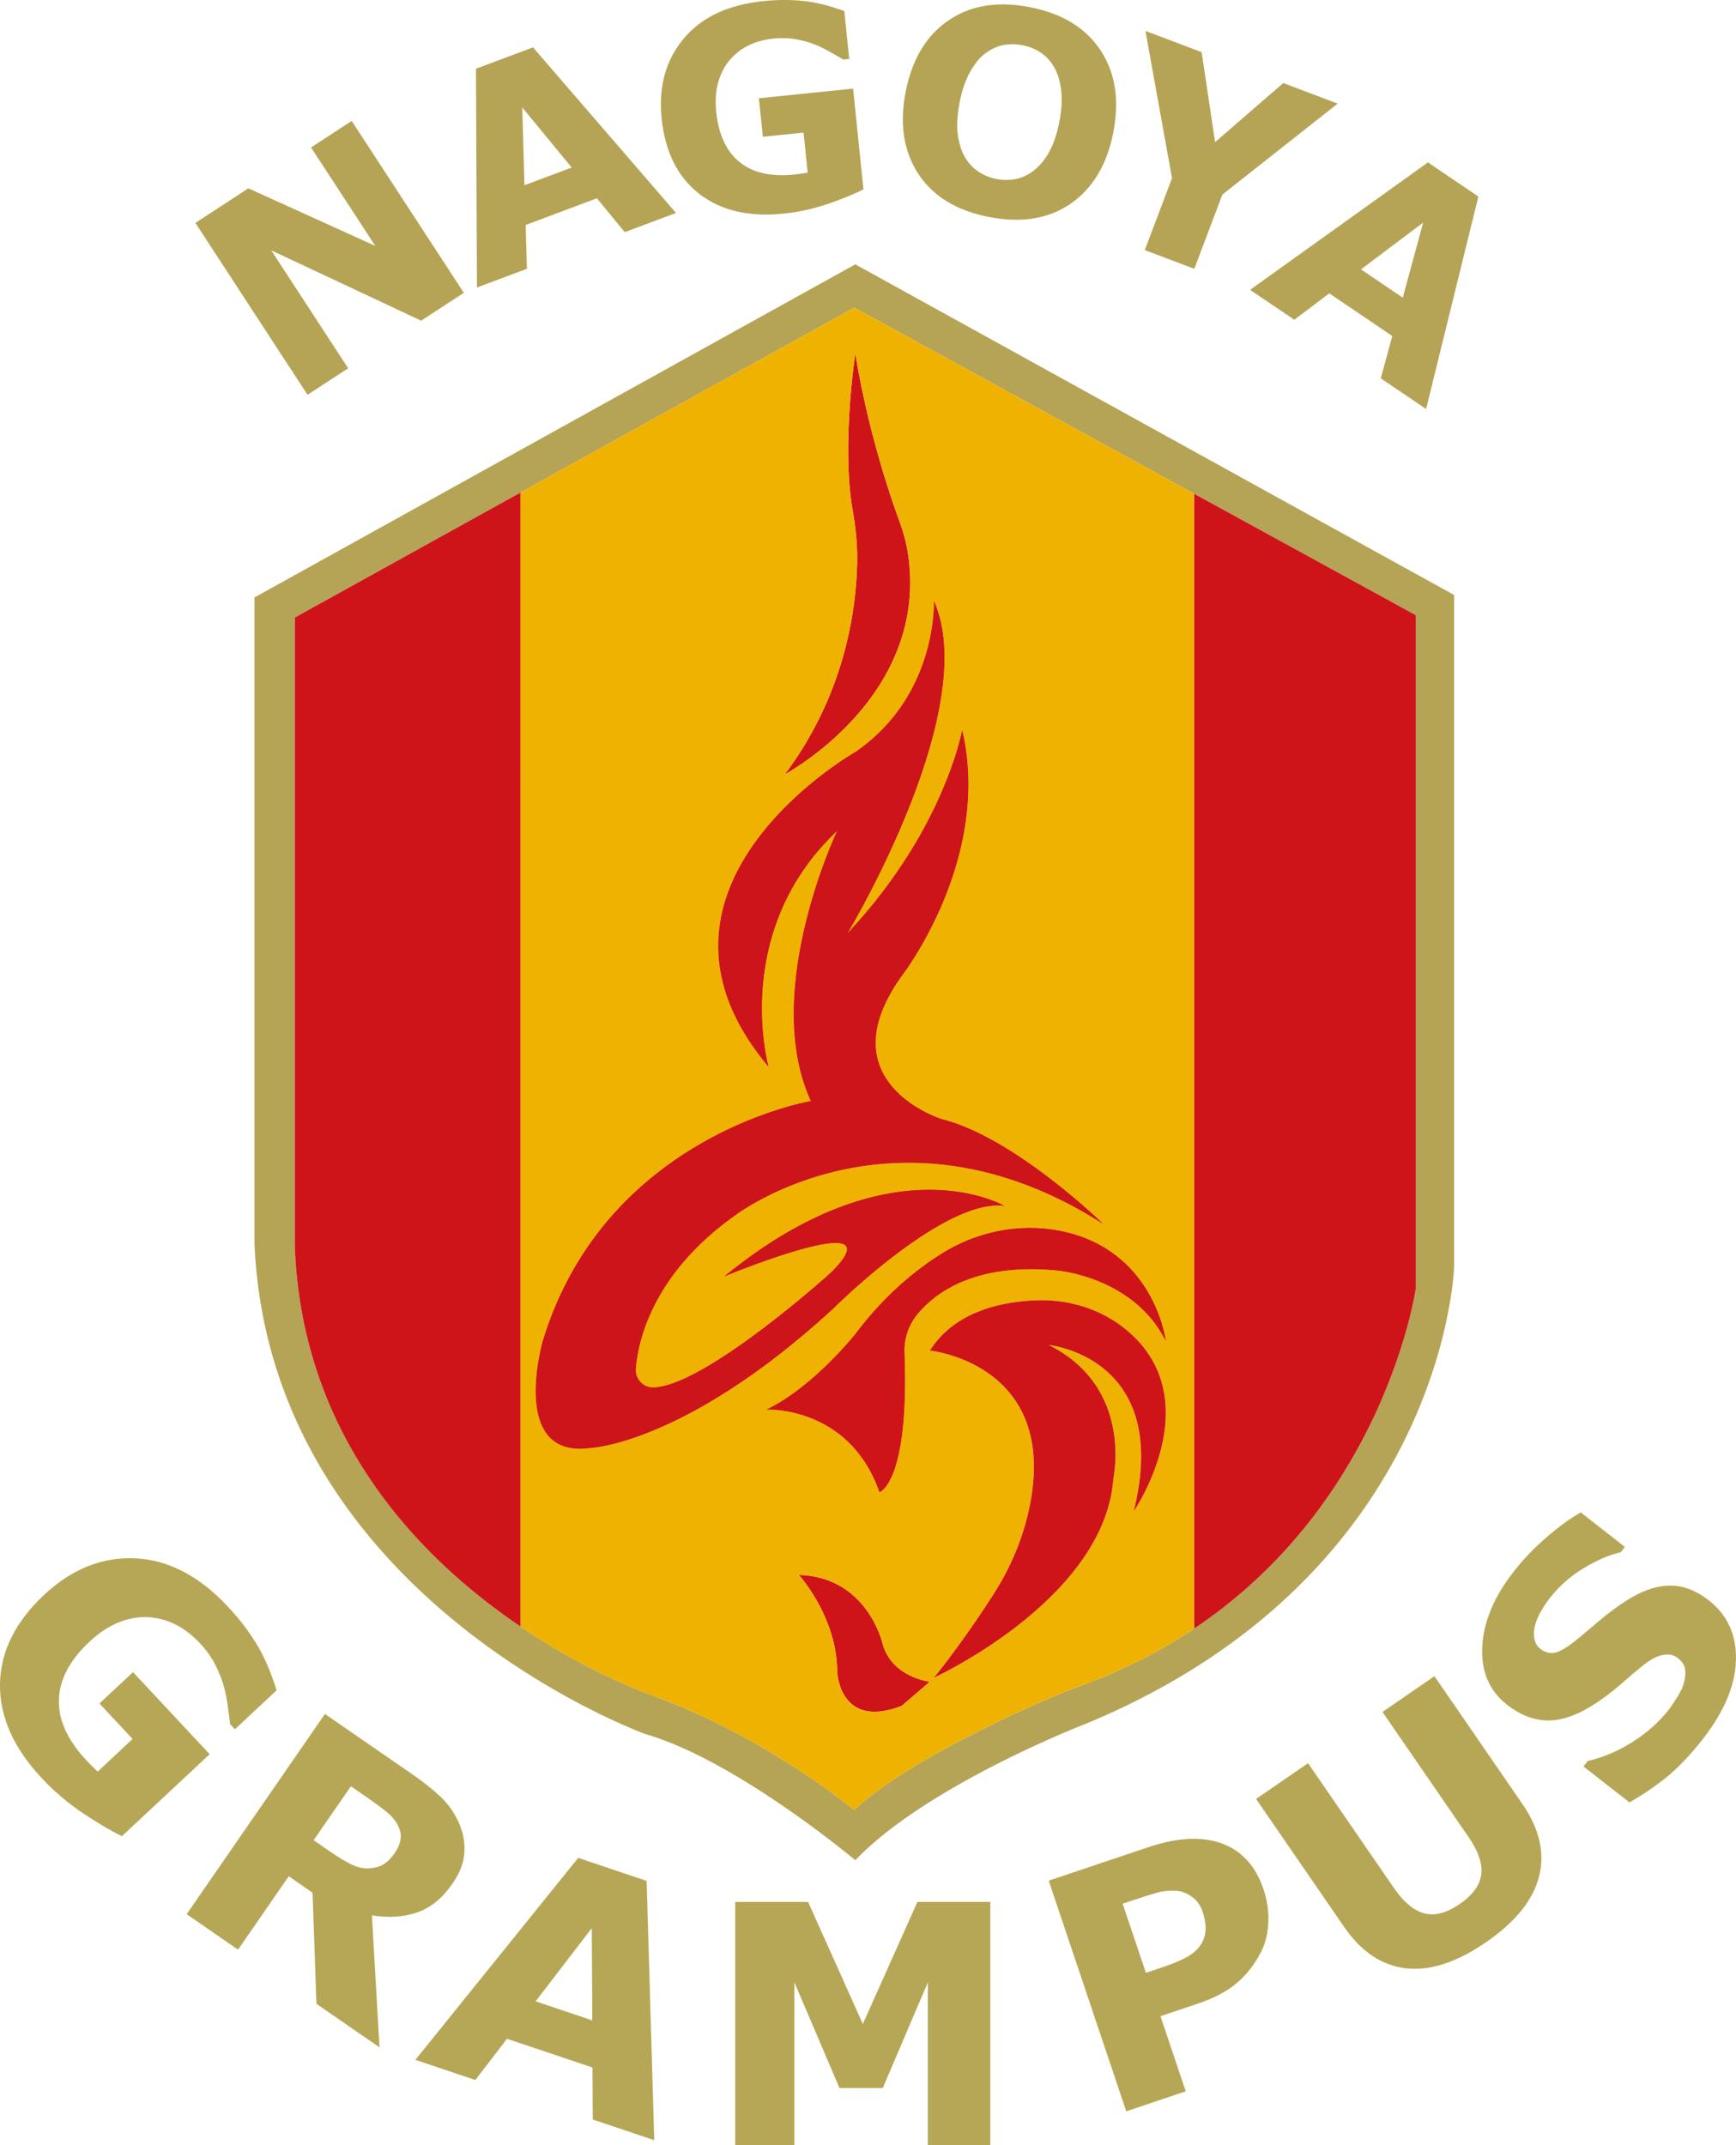
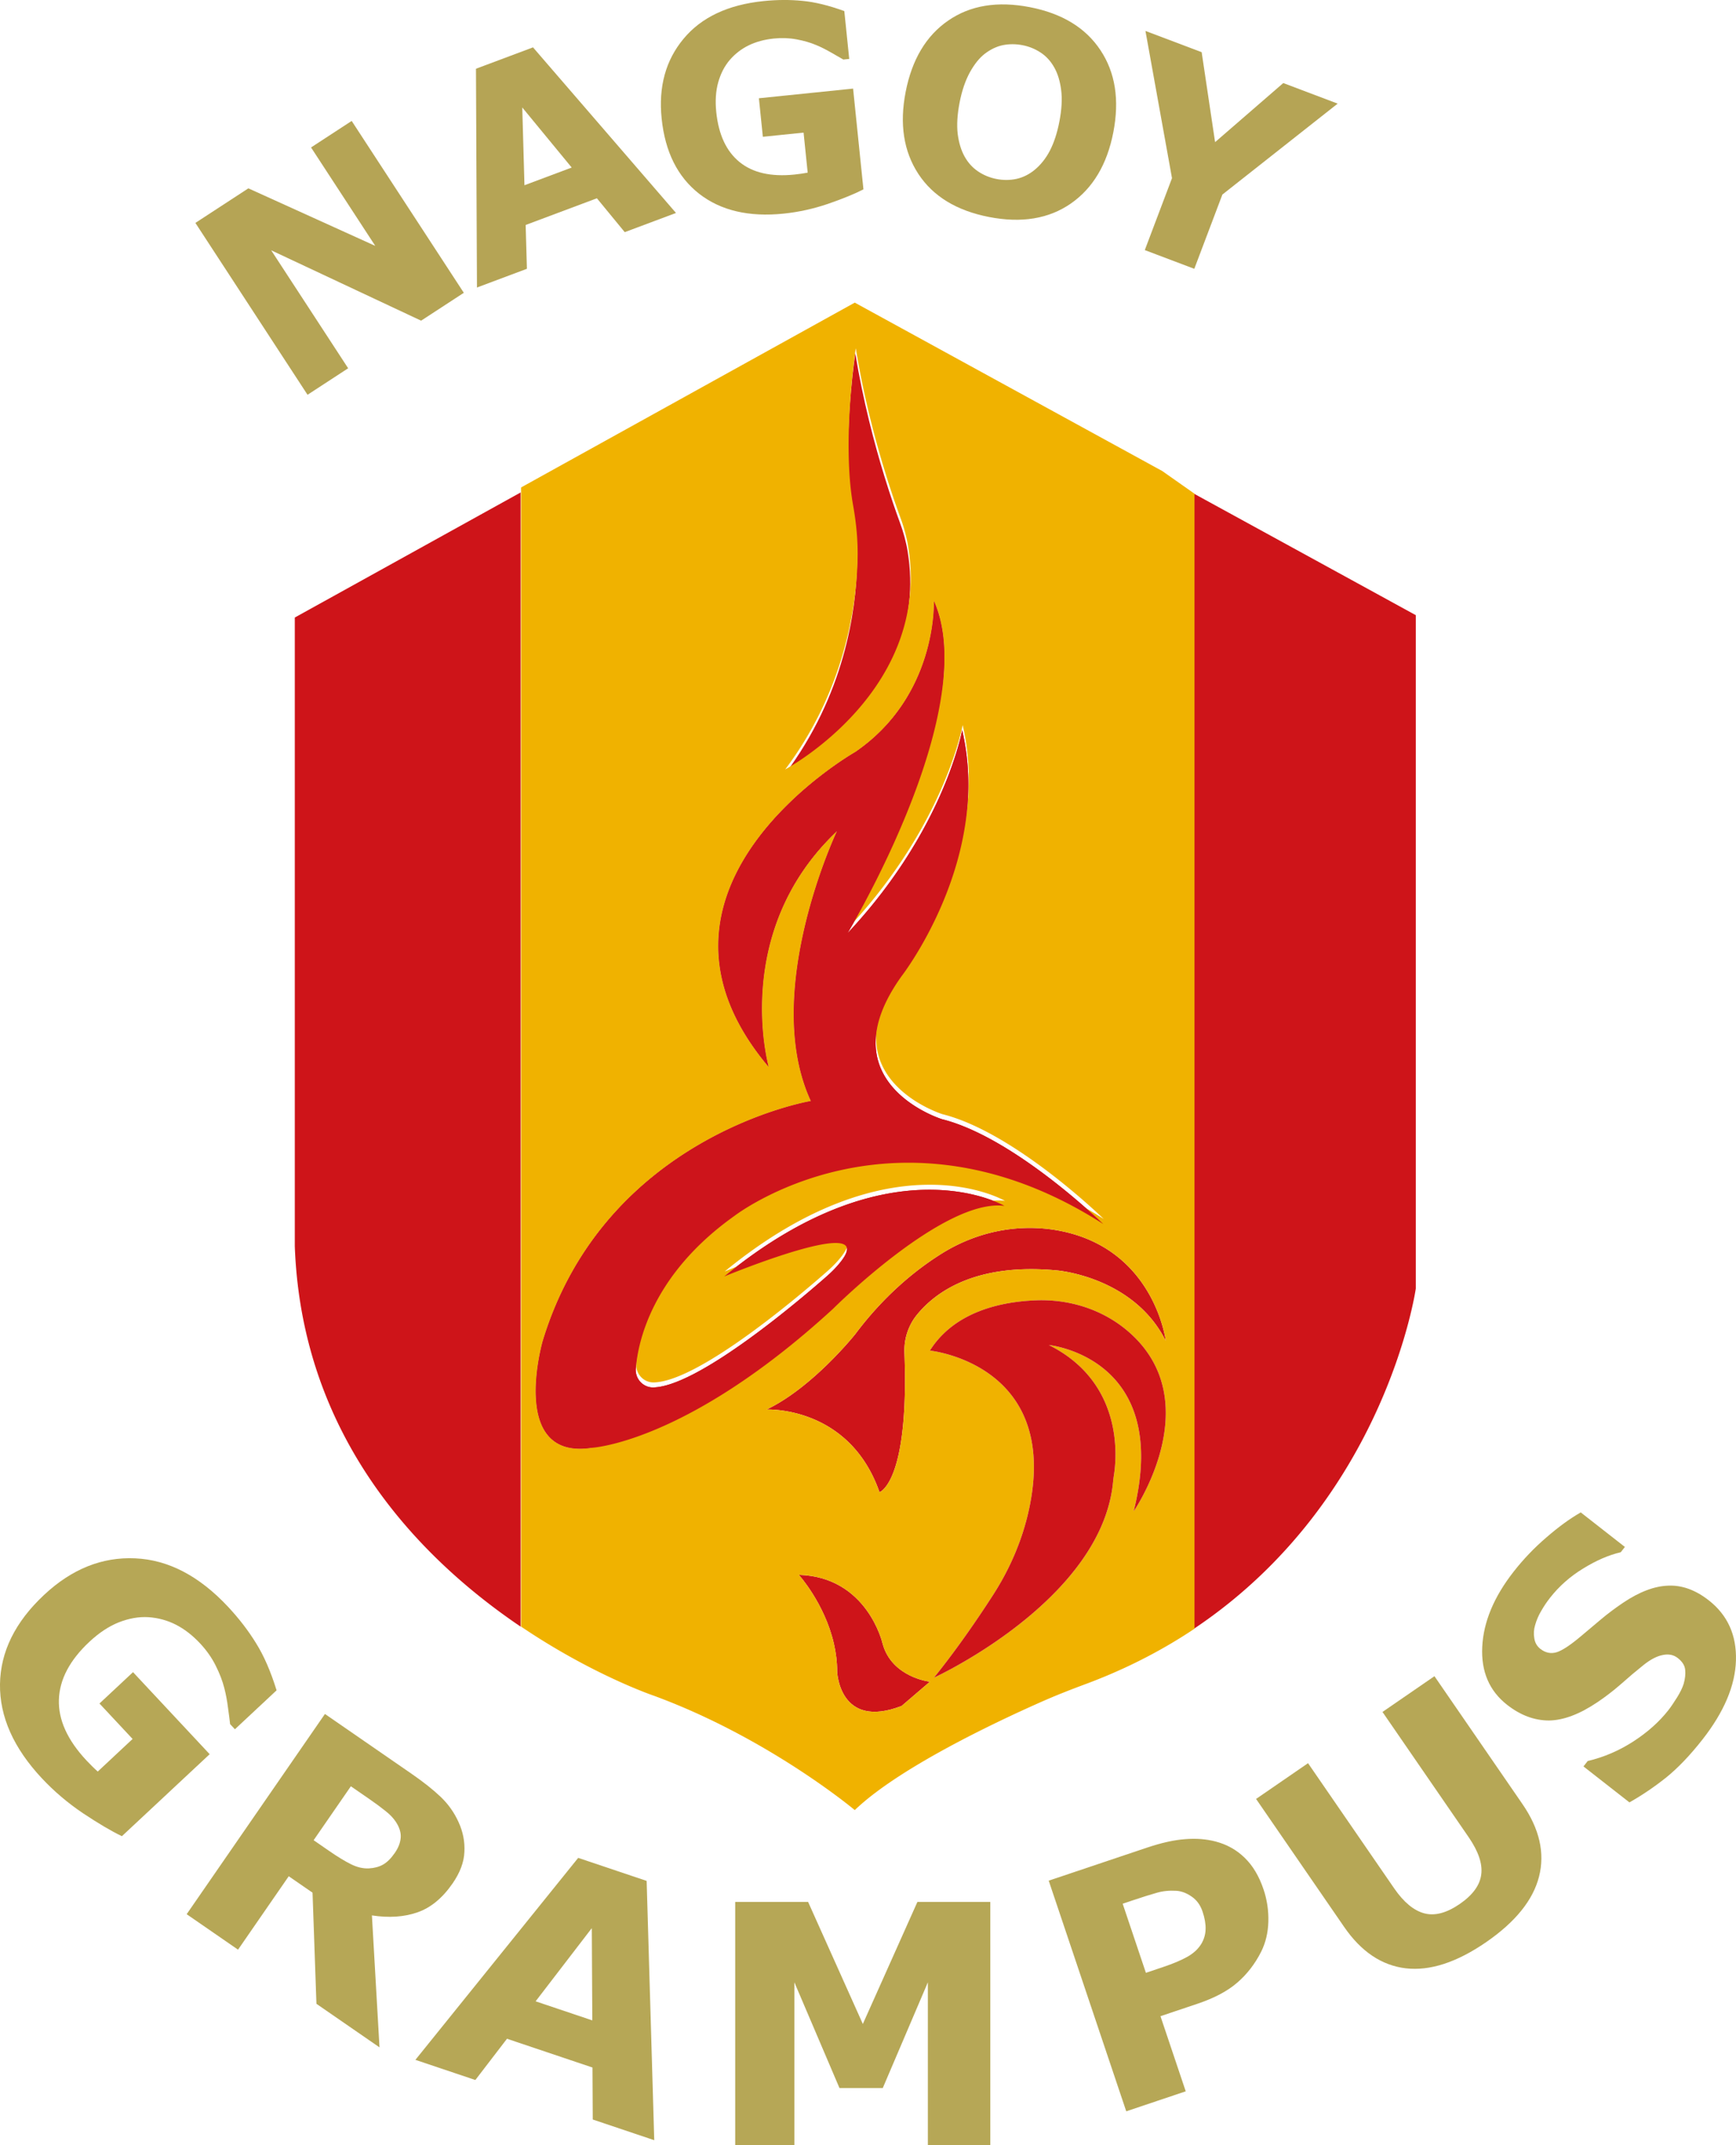
<svg xmlns="http://www.w3.org/2000/svg" xml:space="preserve" width="1067.189" height="1318.758" viewBox="0 0 1067.189 1318.758">
  <defs>
    <clipPath id="a" clipPathUnits="userSpaceOnUse">
      <path d="M0 2000h2000V0H0Z" />
    </clipPath>
  </defs>
  <g style="stroke-width:1.333">
    <g clip-path="url(#a)" style="stroke-width:1.333" transform="matrix(1 0 0 -1 -450.407 1681.182)">
      <g style="stroke-width:1.333">
-         <path d="M0 0s-18.492-130.301-136.337-209.104a300.812 300.812 0 0 0-14.353-9.036c-15.852-9.395-33.341-17.848-52.614-25.011-9.122-3.384-18.182-6.929-27.081-10.87-29.201-12.928-87.913-40.765-114.797-66.583 0 0-52.675 44.211-123.323 70.239 0 0-28.866 9.73-65.727 32.225a409.546 409.546 0 0 0-16.075 10.325C-611.3-166.567-684.81-92.573-689.124 26.028v386.479l138.817 76.882 18.232 10.102 186.893 103.517 189.026-103.517 19.819-10.858L0 413.97Zm-344.562 629.631-369.35-204.779V27.267c9.915-218.139 240.449-301.181 240.449-301.181 55.775-16.113 128.901-77.49 128.901-77.49 44.62 46.454 141.295 83.687 141.295 83.687C18.591-175.999 23.549 13.634 23.549 13.634v412.73z" style="fill:#b5a455;fill-opacity:1;fill-rule:nonzero;stroke:none;stroke-width:1.333" transform="translate(1320.753 889.05)" />
-       </g>
+         </g>
      <g style="stroke-width:1.333">
        <path d="M0 0v-697.738c117.845 78.803 136.337 209.105 136.337 209.105v413.97zm-83.191-453c-24.813 4.636-50.407-.694-71.812-14.067-15.555-9.717-35.076-25.322-53.221-49.565 0 0-26.029-32.733-54.535-46.367 0 0 50.816 2.479 69.408-50.817 0 0 18.368 5.739 15.331 85.744-.322 8.453 2.368 16.782 7.71 23.338 11.117 13.671 35.695 32.052 86.029 27.256 0 0 47.073-3.719 66.916-43.343-.21 1.723-7.796 56.939-65.826 67.821m-205.596-28.197s100.27 41.484 69.643 6.668c-2.045-2.33-4.263-4.486-6.594-6.544-13.819-12.183-78.245-67.648-106.603-68.342-6.284-.149-11.304 5.268-10.82 11.539 1.252 15.828 9.556 57.559 60.571 93.862 0 0 99.154 76.845 226.816-4.957 0 0-54.535 53.295-99.155 64.45 0 0-71.887 22.31-24.789 88 0 0 55.775 71.886 37.183 151.21l-.148-.744c-.038-.173-.075-.384-.124-.632-.013-.062-.025-.124-.05-.198a9.81 9.81 0 0 1-.074-.372 152.37 152.37 0 0 0-.831-3.507c-.136-.521-.272-1.066-.434-1.649-.904-3.408-2.23-7.945-4.127-13.398-.198-.583-.409-1.178-.619-1.772a221.054 221.054 0 0 0-2.231-6.049 326.68 326.68 0 0 0-1.475-3.718c-3.31-8.218-7.635-17.675-13.225-27.962-.583-1.09-1.19-2.181-1.81-3.284-.52-.93-1.053-1.872-1.586-2.814-.459-.793-.917-1.586-1.388-2.392-.385-.644-.769-1.301-1.165-1.958a298.549 298.549 0 0 0-14.564-22.149 24.895 24.895 0 0 1-.508-.719c-.458-.632-.929-1.276-1.4-1.908a176.385 176.385 0 0 0-2.467-3.297 77.56 77.56 0 0 0-2.008-2.628 308.291 308.291 0 0 0-7.151-8.936 501.137 501.137 0 0 0-4.995-5.85 307.677 307.677 0 0 0-8.069-8.912c.124.211.533.905 1.178 2.008.111.174.21.372.334.57.521.905 1.178 2.033 1.946 3.384.223.396.471.83.719 1.276.124.224.248.459.384.695.273.458.533.941.818 1.45.942 1.685 1.983 3.594 3.136 5.689.335.607.669 1.239 1.016 1.884a674.767 674.767 0 0 1 6.495 12.419c.632 1.214 1.252 2.479 1.896 3.755 6.966 13.907 14.96 31.172 22.062 49.751.756 1.958 1.5 3.941 2.231 5.937a580.754 580.754 0 0 1 2.491 6.99 342.185 342.185 0 0 1 2.368 7.065 343.54 343.54 0 0 1 2.231 7.114 301.316 301.316 0 0 1 3.954 14.316 259.843 259.843 0 0 1 2.429 10.696c.248 1.19.471 2.367.694 3.545.211 1.128.409 2.243.607 3.371.087.484.161.954.236 1.425a179.78 179.78 0 0 1 1.227 8.639c.074.632.148 1.252.21 1.872a65.5 65.5 0 0 1 .161 1.586c.05.496.1 1.004.137 1.5.037.409.074.83.112 1.239.061.794.111 1.587.161 2.38.136 1.884.223 3.756.272 5.615.124 5.119-.037 10.113-.545 14.935a88.394 88.394 0 0 1-1.835 10.969 68.107 68.107 0 0 1-1.549 5.565 63.42 63.42 0 0 1-2.479 6.532s2.479-58.018-48.337-92.834c0 0-146.253-83.166-53.296-193.475 0 0-23.549 83.042 42.141 145.014 0 0-47.099-99.155-16.113-166.084 0 0-126.422-21.071-164.844-147.493 0 0-21.071-73.126 29.746-65.689 0 0 58.253 2.478 148.732 85.52 0 0 68.169 68.169 105.351 63.211 0 0-69.408 40.902-172.28-43.38M-552.786-76.126v-386.479c4.313-118.601 77.824-192.595 138.816-233.844V.756Z" style="fill:#ce1419;fill-opacity:1;fill-rule:nonzero;stroke:none;stroke-width:1.333" transform="translate(1184.416 1377.683)" />
      </g>
      <g style="stroke-width:1.333">
        <path d="M0 0c36.7 48.958 43.876 100.468 44.495 129.979.224 10.845-.855 21.665-2.763 32.349-1.19 6.656-1.934 13.808-2.343 21.095-2.045 36.043 3.979 75.457 3.979 75.457 4.759-29.213 11.787-55.75 17.835-75.457 3.867-12.605 7.313-22.433 9.494-28.358 2.181-5.899 3.892-11.985 4.896-18.195C89.809 48.437 1.289.682 0 0" style="fill:#ce1419;fill-opacity:1;fill-rule:nonzero;stroke:none;stroke-width:1.333" transform="translate(932.824 1205.117)" />
      </g>
      <g style="stroke-width:1.333">
        <path d="m0 0-17.352-14.873c-38.422-14.873-39.662 21.07-39.662 21.07 0 6.061-.768 11.886-2.045 17.352-5.714 24.69-21.504 42.141-21.504 42.141 42.141-1.24 51.436-42.079 51.436-42.079 0-.025.013-.037.013-.062C-23.5 2.591 0 0 0 0" style="fill:#ce1419;fill-opacity:1;fill-rule:nonzero;stroke:none;stroke-width:1.333" transform="translate(1022.05 647.36)" />
      </g>
      <g style="stroke-width:1.333">
-         <path d="M0 0c-50.333 4.797-74.911-13.584-86.029-27.255-5.342-6.557-8.031-14.886-7.709-23.339 3.036-80.005-15.332-85.743-15.332-85.743-18.591 53.295-69.408 50.816-69.408 50.816 28.507 13.634 54.535 46.367 54.535 46.367C-105.798-14.91-86.277.694-70.722 10.411c21.405 13.374 46.999 18.703 71.813 14.068 58.03-10.882 65.615-66.099 65.826-67.822C47.074-3.718 0 0 0 0m47.198-148.087C70.821-53.296-4.958-45.859-4.958-45.859c46.367-23.177 41.608-69.953 40.009-79.918a71.802 71.802 0 0 1-.57-4.599c-4.387-43.826-43.368-78.356-73.709-98.919-20.079-13.596-36.377-21.07-36.377-21.07 5.639 6.978 11.043 14.142 16.05 21.07 8.094 11.18 15.146 21.765 20.476 30.044 10.374 16.162 17.996 33.973 22.012 52.75C1.946-57.423-78.084-49.28-78.084-49.28c15.158 24.008 43.777 30.032 65.033 30.887 20.909.843 41.595-5.739 57.348-19.521 48.648-42.599 3.818-108.834 2.901-110.173m-142.634-119.63c-38.423-14.873-39.662 21.07-39.662 21.07 0 6.061-.768 11.887-2.045 17.352-5.714 24.69-21.504 42.141-21.504 42.141 42.141-1.239 51.436-42.079 51.436-42.079 0-.025.013-.037.013-.062 5.614-20.958 29.114-23.549 29.114-23.549zM-286.309-109.07c-50.816-7.436-29.746 65.69-29.746 65.69 38.422 126.422 164.844 147.492 164.844 147.492-30.985 66.93 16.113 166.084 16.113 166.084-65.69-61.972-42.141-145.013-42.141-145.013-92.957 110.309 53.296 193.475 53.296 193.475 50.817 34.815 48.338 92.833 48.338 92.833a63.332 63.332 0 0 0 2.479-6.532 67.995 67.995 0 0 0 1.549-5.565 88.55 88.55 0 0 0 1.834-10.969c.508-4.821.67-9.816.545-14.935a122.836 122.836 0 0 0-.272-5.614c-.037-.781-.099-1.574-.161-2.38l-.112-1.24a63.672 63.672 0 0 0-.136-1.499 71.045 71.045 0 0 0-.161-1.587c-.062-.619-.137-1.239-.211-1.871a178.352 178.352 0 0 0-1.227-8.639c-.074-.471-.149-.954-.235-1.425a331.373 331.373 0 0 0-.608-3.372c-.223-1.177-.446-2.355-.694-3.544a259.888 259.888 0 0 0-2.429-10.697c-.298-1.19-.595-2.392-.917-3.582a301.282 301.282 0 0 0-3.037-10.733 361.287 361.287 0 0 0-2.231-7.115 334.25 334.25 0 0 0-2.367-7.064 336.586 336.586 0 0 0-2.491-6.991 381.688 381.688 0 0 0-2.231-5.937c-7.102-18.579-15.097-35.844-22.062-49.75-.645-1.277-1.265-2.541-1.897-3.756a678.425 678.425 0 0 0-6.494-12.419c-.347-.644-.682-1.277-1.017-1.884-1.152-2.095-2.193-4.003-3.135-5.689-.285-.508-.546-.991-.818-1.45-.137-.235-.261-.471-.385-.694-.247-.446-.495-.88-.718-1.277-.769-1.351-1.426-2.479-1.946-3.383-.124-.199-.223-.397-.335-.57-.644-1.104-1.054-1.798-1.178-2.008a304.907 304.907 0 0 1 8.069 8.911 509.543 509.543 0 0 1 4.995 5.85c2.491 3 4.871 5.974 7.152 8.937.681.88 1.363 1.747 2.008 2.627a176.292 176.292 0 0 1 2.466 3.297c.471.632.942 1.277 1.401 1.909.161.235.334.483.508.719a298.721 298.721 0 0 1 14.563 22.148c.397.657.781 1.314 1.165 1.959.471.805.93 1.598 1.388 2.392.533.942 1.066 1.884 1.587 2.813a176.09 176.09 0 0 1 1.809 3.285c5.59 10.287 9.916 19.744 13.225 27.961a334.268 334.268 0 0 1 1.475 3.719 218.96 218.96 0 0 1 2.231 6.048c.211.595.421 1.19.62 1.772 1.896 5.454 3.222 9.99 4.127 13.399.149.582.297 1.127.434 1.648.359 1.45.632 2.615.83 3.508.025.136.05.26.075.372.024.074.037.136.049.198.05.235.087.446.124.632l.149.744c18.591-79.324-37.183-151.211-37.183-151.211-47.099-65.69 24.788-88 24.788-88 44.62-11.155 99.155-64.45 99.155-64.45-127.661 81.802-226.816 4.958-226.816 4.958-51.015-36.303-59.319-78.035-60.571-93.862-.483-6.272 4.536-11.688 10.82-11.54 28.358.695 92.784 56.159 106.604 68.343 2.33 2.057 4.548 4.214 6.594 6.544 30.626 34.816-69.644-6.668-69.644-6.668 102.873 84.281 172.281 43.38 172.281 43.38-37.183 4.958-105.352-63.211-105.352-63.211-90.478-83.042-148.732-85.521-148.732-85.521m162.366 672.862c4.759-29.213 11.787-55.749 17.835-75.456 3.867-12.605 7.313-22.434 9.494-28.358 2.182-5.9 3.892-11.986 4.896-18.195 14.216-88.434-74.304-136.189-75.593-136.871 36.7 48.958 43.876 100.469 44.496 129.98.223 10.845-.855 21.665-2.764 32.349-1.19 6.656-1.934 13.807-2.343 21.095-2.045 36.042 3.979 75.456 3.979 75.456m188.406-75.456-189.026 103.517-186.894-103.517-18.232-10.101V-218.97a410.308 410.308 0 0 1 16.076-10.325c36.86-22.495 65.727-32.225 65.727-32.225 70.647-26.028 123.323-70.238 123.323-70.238 26.883 25.817 85.595 53.654 114.796 66.582 8.899 3.941 17.96 7.486 27.082 10.87 19.273 7.164 36.761 15.616 52.614 25.011a300.776 300.776 0 0 1 14.352 9.036v697.737z" style="fill:#f0b200;fill-opacity:1;fill-rule:nonzero;stroke:none;stroke-width:1.333" transform="translate(1100.134 900.204)" />
+         <path d="M0 0c-50.333 4.797-74.911-13.584-86.029-27.255-5.342-6.557-8.031-14.886-7.709-23.339 3.036-80.005-15.332-85.743-15.332-85.743-18.591 53.295-69.408 50.816-69.408 50.816 28.507 13.634 54.535 46.367 54.535 46.367C-105.798-14.91-86.277.694-70.722 10.411c21.405 13.374 46.999 18.703 71.813 14.068 58.03-10.882 65.615-66.099 65.826-67.822C47.074-3.718 0 0 0 0m47.198-148.087C70.821-53.296-4.958-45.859-4.958-45.859c46.367-23.177 41.608-69.953 40.009-79.918a71.802 71.802 0 0 1-.57-4.599c-4.387-43.826-43.368-78.356-73.709-98.919-20.079-13.596-36.377-21.07-36.377-21.07 5.639 6.978 11.043 14.142 16.05 21.07 8.094 11.18 15.146 21.765 20.476 30.044 10.374 16.162 17.996 33.973 22.012 52.75C1.946-57.423-78.084-49.28-78.084-49.28c15.158 24.008 43.777 30.032 65.033 30.887 20.909.843 41.595-5.739 57.348-19.521 48.648-42.599 3.818-108.834 2.901-110.173m-142.634-119.63c-38.423-14.873-39.662 21.07-39.662 21.07 0 6.061-.768 11.887-2.045 17.352-5.714 24.69-21.504 42.141-21.504 42.141 42.141-1.239 51.436-42.079 51.436-42.079 0-.025.013-.037.013-.062 5.614-20.958 29.114-23.549 29.114-23.549zM-286.309-109.07c-50.816-7.436-29.746 65.69-29.746 65.69 38.422 126.422 164.844 147.492 164.844 147.492-30.985 66.93 16.113 166.084 16.113 166.084-65.69-61.972-42.141-145.013-42.141-145.013-92.957 110.309 53.296 193.475 53.296 193.475 50.817 34.815 48.338 92.833 48.338 92.833a63.332 63.332 0 0 0 2.479-6.532 67.995 67.995 0 0 0 1.549-5.565 88.55 88.55 0 0 0 1.834-10.969c.508-4.821.67-9.816.545-14.935a122.836 122.836 0 0 0-.272-5.614c-.037-.781-.099-1.574-.161-2.38l-.112-1.24c-.062-.619-.137-1.239-.211-1.871a178.352 178.352 0 0 0-1.227-8.639c-.074-.471-.149-.954-.235-1.425a331.373 331.373 0 0 0-.608-3.372c-.223-1.177-.446-2.355-.694-3.544a259.888 259.888 0 0 0-2.429-10.697c-.298-1.19-.595-2.392-.917-3.582a301.282 301.282 0 0 0-3.037-10.733 361.287 361.287 0 0 0-2.231-7.115 334.25 334.25 0 0 0-2.367-7.064 336.586 336.586 0 0 0-2.491-6.991 381.688 381.688 0 0 0-2.231-5.937c-7.102-18.579-15.097-35.844-22.062-49.75-.645-1.277-1.265-2.541-1.897-3.756a678.425 678.425 0 0 0-6.494-12.419c-.347-.644-.682-1.277-1.017-1.884-1.152-2.095-2.193-4.003-3.135-5.689-.285-.508-.546-.991-.818-1.45-.137-.235-.261-.471-.385-.694-.247-.446-.495-.88-.718-1.277-.769-1.351-1.426-2.479-1.946-3.383-.124-.199-.223-.397-.335-.57-.644-1.104-1.054-1.798-1.178-2.008a304.907 304.907 0 0 1 8.069 8.911 509.543 509.543 0 0 1 4.995 5.85c2.491 3 4.871 5.974 7.152 8.937.681.88 1.363 1.747 2.008 2.627a176.292 176.292 0 0 1 2.466 3.297c.471.632.942 1.277 1.401 1.909.161.235.334.483.508.719a298.721 298.721 0 0 1 14.563 22.148c.397.657.781 1.314 1.165 1.959.471.805.93 1.598 1.388 2.392.533.942 1.066 1.884 1.587 2.813a176.09 176.09 0 0 1 1.809 3.285c5.59 10.287 9.916 19.744 13.225 27.961a334.268 334.268 0 0 1 1.475 3.719 218.96 218.96 0 0 1 2.231 6.048c.211.595.421 1.19.62 1.772 1.896 5.454 3.222 9.99 4.127 13.399.149.582.297 1.127.434 1.648.359 1.45.632 2.615.83 3.508.025.136.05.26.075.372.024.074.037.136.049.198.05.235.087.446.124.632l.149.744c18.591-79.324-37.183-151.211-37.183-151.211-47.099-65.69 24.788-88 24.788-88 44.62-11.155 99.155-64.45 99.155-64.45-127.661 81.802-226.816 4.958-226.816 4.958-51.015-36.303-59.319-78.035-60.571-93.862-.483-6.272 4.536-11.688 10.82-11.54 28.358.695 92.784 56.159 106.604 68.343 2.33 2.057 4.548 4.214 6.594 6.544 30.626 34.816-69.644-6.668-69.644-6.668 102.873 84.281 172.281 43.38 172.281 43.38-37.183 4.958-105.352-63.211-105.352-63.211-90.478-83.042-148.732-85.521-148.732-85.521m162.366 672.862c4.759-29.213 11.787-55.749 17.835-75.456 3.867-12.605 7.313-22.434 9.494-28.358 2.182-5.9 3.892-11.986 4.896-18.195 14.216-88.434-74.304-136.189-75.593-136.871 36.7 48.958 43.876 100.469 44.496 129.98.223 10.845-.855 21.665-2.764 32.349-1.19 6.656-1.934 13.807-2.343 21.095-2.045 36.042 3.979 75.456 3.979 75.456m188.406-75.456-189.026 103.517-186.894-103.517-18.232-10.101V-218.97a410.308 410.308 0 0 1 16.076-10.325c36.86-22.495 65.727-32.225 65.727-32.225 70.647-26.028 123.323-70.238 123.323-70.238 26.883 25.817 85.595 53.654 114.796 66.582 8.899 3.941 17.96 7.486 27.082 10.87 19.273 7.164 36.761 15.616 52.614 25.011a300.776 300.776 0 0 1 14.352 9.036v697.737z" style="fill:#f0b200;fill-opacity:1;fill-rule:nonzero;stroke:none;stroke-width:1.333" transform="translate(1100.134 900.204)" />
      </g>
      <g style="stroke-width:1.333">
        <path d="M0 0c-37.183 4.958-105.352-63.211-105.352-63.211-90.478-83.042-148.731-85.521-148.731-85.521-50.817-7.436-29.747 65.69-29.747 65.69C-245.407 43.38-118.985 64.45-118.985 64.45c-30.986 66.93 16.112 166.084 16.112 166.084-65.69-61.971-42.14-145.013-42.14-145.013-92.958 110.309 53.295 193.475 53.295 193.475 50.817 34.816 48.338 92.833 48.338 92.833a63.402 63.402 0 0 0 2.479-6.531 72.115 72.115 0 0 0 1.549-5.566 88.378 88.378 0 0 0 1.834-10.968c.509-4.822.67-9.817.546-14.936-.05-1.859-.136-3.73-.273-5.614-.05-.793-.099-1.587-.161-2.38-.037-.409-.074-.83-.112-1.239a58.408 58.408 0 0 0-.136-1.5 65.58 65.58 0 0 0-.161-1.587c-.062-.619-.136-1.239-.211-1.871a177.12 177.12 0 0 0-1.227-8.639 63.938 63.938 0 0 0-.235-1.425 331.373 331.373 0 0 0-.608-3.372c-.223-1.177-.446-2.354-.694-3.544a259.888 259.888 0 0 0-2.429-10.697 298.655 298.655 0 0 0-3.954-14.315 359.101 359.101 0 0 0-2.231-7.114 332.43 332.43 0 0 0-2.367-7.065 336.586 336.586 0 0 0-2.491-6.991 377.777 377.777 0 0 0-2.231-5.936c-7.102-18.579-15.096-35.845-22.062-49.751a8692.07 8692.07 0 0 1-1.896-3.756 687.658 687.658 0 0 0-6.495-12.419 98.64 98.64 0 0 1-1.016-1.884c-1.153-2.094-2.194-4.003-3.136-5.689-.285-.508-.558-.991-.818-1.45-.137-.235-.26-.471-.384-.694-.248-.446-.496-.867-.719-1.276-.769-1.351-1.426-2.479-1.946-3.384a9.413 9.413 0 0 1-.335-.57c-.644-1.103-1.053-1.797-1.177-2.008a307.603 307.603 0 0 1 8.068 8.911 341.052 341.052 0 0 1 4.995 5.85c2.492 3 4.871 5.975 7.152 8.937.682.88 1.363 1.747 2.008 2.627a178.503 178.503 0 0 1 2.466 3.297c.471.632.942 1.277 1.401 1.909.173.235.347.483.508.719a298.523 298.523 0 0 1 14.563 22.149c.397.656.781 1.313 1.165 1.958.471.805.93 1.599 1.388 2.392.533.942 1.066 1.884 1.587 2.813a170.48 170.48 0 0 1 1.809 3.285c5.59 10.287 9.916 19.744 13.225 27.961a215.758 215.758 0 0 1 3.706 9.767c.223.607.434 1.202.62 1.773 1.896 5.453 3.222 9.989 4.127 13.398.149.582.298 1.128.434 1.648.359 1.45.632 2.615.83 3.508.025.136.05.26.075.372.025.074.037.136.049.198.05.248.087.459.124.632l.149.744c18.591-79.324-37.183-151.211-37.183-151.211-47.098-65.69 24.789-87.999 24.789-87.999C6.197 42.141 60.732-11.155 60.732-11.155-66.929 70.648-166.084-6.197-166.084-6.197c-51.015-36.303-59.319-78.035-60.571-93.862-.483-6.272 4.537-11.688 10.821-11.539 28.358.694 92.783 56.158 106.603 68.342 2.33 2.057 4.549 4.214 6.594 6.544 30.626 34.816-69.644-6.668-69.644-6.668C-69.408 40.901 0 0 0 0" style="fill:#cd141b;fill-opacity:1;fill-rule:nonzero;stroke:none;stroke-width:1.333" transform="translate(1067.91 939.866)" />
      </g>
      <g style="stroke-width:1.333">
        <path d="M0 0c23.624 94.792-52.155 102.228-52.155 102.228C-5.788 79.051-10.547 32.275-12.146 22.31a71.806 71.806 0 0 1-.571-4.599c-4.387-43.826-43.367-78.356-73.709-98.919-20.078-13.596-36.377-21.07-36.377-21.07 5.64 6.978 11.043 14.142 16.051 21.07 8.093 11.18 15.145 21.765 20.475 30.044 10.374 16.162 17.997 33.973 22.012 52.75 19.013 89.078-61.017 97.221-61.017 97.221 15.158 24.008 43.777 30.032 65.033 30.887 20.91.843 41.596-5.738 57.349-19.521C45.747 67.574.917 1.339 0 0" style="fill:#ce1419;fill-opacity:1;fill-rule:nonzero;stroke:none;stroke-width:1.333" transform="translate(1147.332 752.117)" />
      </g>
      <g style="stroke-width:1.333">
-         <path d="M0 0c-19.843 39.625-66.917 43.343-66.917 43.343-50.333 4.796-74.911-13.584-86.029-27.255-5.342-6.557-8.031-14.886-7.709-23.339 3.037-80.005-15.332-85.744-15.332-85.744-18.591 53.296-69.408 50.817-69.408 50.817 28.507 13.634 54.535 46.367 54.535 46.367 18.145 24.243 37.666 39.848 53.221 49.565 21.405 13.374 46.999 18.703 71.813 14.068C-7.796 56.939-.211 1.723 0 0" style="fill:#ce1419;fill-opacity:1;fill-rule:nonzero;stroke:none;stroke-width:1.333" transform="translate(1167.051 856.861)" />
-       </g>
+         </g>
    </g>
    <g style="font-weight:700;font-size:205.746px;font-family:Arpona;fill:#b6a756;stroke-width:1.333">
      <path d="M151.396-8.54Q141.35-4.62 124.774-.702q-16.577 3.817-33.052 3.817-38.176 0-59.775-20.695-21.6-20.795-21.6-57.364 0-34.86 21.8-56.158Q53.949-152.5 92.928-152.5q14.768 0 28.13 2.712 13.361 2.612 29.736 10.549v35.061h-4.32q-2.812-2.11-8.237-5.927-5.425-3.918-10.448-6.63-5.827-3.216-13.663-5.526-7.736-2.31-16.476-2.31-10.247 0-18.585 3.013-8.339 3.014-14.97 9.243-6.328 6.027-10.045 15.37-3.617 9.243-3.617 21.399 0 24.814 13.16 37.974 13.16 13.16 38.88 13.16 2.21 0 4.821-.1 2.713-.1 4.923-.301V-54.15H82.379v-28.23h69.017z" style="stroke-width:1.333" transform="rotate(46.947 -1196.321 472.084) scale(1)" />
    </g>
    <g style="font-weight:700;font-size:205.745px;font-family:Arpona;fill:#b6a756;stroke-width:1.333">
      <path d="M102.973-103.777q0-5.625-2.31-9.644-2.311-4.018-7.937-6.329-3.918-1.607-9.142-1.909-5.224-.402-12.156-.402H57.464v40.285h11.854q9.243 0 15.471-.904 6.229-.904 10.448-4.119 4.019-3.114 5.827-6.831 1.909-3.818 1.909-10.147zM163.149 0h-47.116L75.246-54.852H57.464V0H19.088v-149.587h64.697q13.26 0 22.805 1.507 9.543 1.507 17.882 6.53 8.438 5.023 13.361 13.06 5.023 7.936 5.023 19.992 0 16.576-7.735 27.024-7.635 10.448-21.901 17.38z" style="stroke-width:1.333" transform="rotate(34.627 -1820.542 741.812) scale(1)" />
    </g>
    <g style="font-weight:700;font-size:205.745px;font-family:Arpona;fill:#b6a756;stroke-width:1.333">
      <path d="M157.323 0h-39.884l-10.347-30.239H51.637L41.29 0H2.41l55.254-149.587h44.404ZM97.749-57.665 79.365-111.31 60.98-57.665Z" style="stroke-width:1.333" transform="rotate(18.595 -3738.494 1405.7) scale(1)" />
    </g>
    <g style="font-weight:700;font-size:205.745px;font-family:Arpona;fill:#b6a756;stroke-width:1.333">
      <path d="M175.908 0h-38.376v-100.16l-27.728 64.999H83.182L55.455-100.16V0H19.088v-149.587h44.805l33.655 75.045 33.554-75.045h44.806z" style="stroke-width:1.333" transform="translate(432.874 1318.758) scale(1)" />
    </g>
    <g style="font-weight:700;font-size:205.745px;font-family:Arpona;fill:#b6a756;stroke-width:1.333">
      <path d="M142.555-102.37q0 10.046-3.516 19.69-3.517 9.544-10.047 16.074-8.94 8.84-19.991 13.361-10.95 4.521-27.326 4.521h-24.01V0H19.088v-149.587h63.491q14.266 0 24.01 2.511 9.846 2.412 17.38 7.334 9.042 5.927 13.764 15.17 4.822 9.242 4.822 22.202zm-39.883.904q0-6.33-3.416-10.85-3.416-4.621-7.937-6.43-6.027-2.41-11.754-2.611-5.726-.302-15.27-.302h-6.63v44.806h11.05q9.846 0 16.175-1.206 6.43-1.205 10.75-4.822 3.716-3.214 5.324-7.635 1.708-4.52 1.708-10.95z" style="stroke-width:1.333" transform="rotate(-18.579 4323.21 -1409.093) scale(1)" />
    </g>
    <g style="font-weight:700;font-size:205.745px;font-family:Arpona;fill:#b6a756;stroke-width:1.333">
      <path d="M150.09-54.149q0 27.728-16.878 42.495Q116.334 3.114 83.483 3.114q-32.85 0-49.728-14.768Q16.978-26.42 16.978-54.048v-95.54h38.778v93.33q0 15.571 6.53 23.206t21.197 7.635q14.467 0 21.097-7.333 6.731-7.334 6.731-23.508v-93.33h38.778z" style="stroke-width:1.333" transform="rotate(-34.534 2414.091 -736.62) scale(1)" />
    </g>
    <g style="font-weight:700;font-size:205.745px;font-family:Arpona;fill:#b6a756;stroke-width:1.333">
      <path d="M138.838-47.016q0 22.102-18.787 35.965Q101.366 2.712 69.218 2.712q-18.585 0-32.45-3.214Q23.007-3.818 10.95-8.841v-35.864h4.22q11.955 9.544 26.722 14.667 14.869 5.124 28.531 5.124 3.517 0 9.243-.603 5.726-.603 9.343-2.01 4.42-1.808 7.233-4.52 2.913-2.713 2.913-8.037 0-4.923-4.219-8.439-4.119-3.616-12.156-5.525-8.439-2.01-17.882-3.717-9.343-1.809-17.58-4.521-18.887-6.128-27.226-16.576-8.238-10.549-8.238-26.12 0-20.896 18.686-34.057 18.787-13.26 48.222-13.26 14.768 0 29.134 2.913 14.466 2.813 25.014 7.133v34.458h-4.118q-9.042-7.233-22.202-12.055-13.06-4.923-26.723-4.923-4.822 0-9.644.703-4.722.603-9.142 2.411-3.918 1.507-6.731 4.621-2.813 3.014-2.813 6.932 0 5.927 4.52 9.142 4.521 3.115 17.079 5.727 8.238 1.707 15.772 3.315 7.635 1.607 16.376 4.42 17.178 5.626 25.316 15.37 8.238 9.645 8.238 25.116z" style="stroke-width:1.333" transform="rotate(-51.96 1652.254 -466.958) scale(1)" />
    </g>
    <g style="font-weight:700;font-size:173.52px;font-family:Arpona;fill:#b5a455;stroke-width:1.333">
      <path d="M130.818 0H99.469L45.922-86.59V0H16.098v-126.158h38.89l46.006 72.272v-72.272h29.824z" style="stroke-width:1.333" transform="rotate(-33.124 510.604 -169.443) scale(1)" />
    </g>
    <g style="font-weight:700;font-size:173.52px;font-family:Arpona;fill:#b5a455;stroke-width:1.333">
      <path d="M132.682 0H99.045L90.32-25.503h-46.77L34.823 0H2.033l46.6-126.158h37.45ZM82.439-48.633 66.934-93.877 51.429-48.633Z" style="stroke-width:1.333" transform="rotate(-20.534 635.496 -715.371) scale(1)" />
    </g>
    <g style="font-weight:700;font-size:173.521px;font-family:Arpona;fill:#b5a455;stroke-width:1.333">
      <path d="M127.684-7.202Q119.21-3.897 105.23-.593q-13.98 3.22-27.875 3.22-32.196 0-50.413-17.454Q8.727-32.366 8.727-63.207q0-29.4 18.386-47.362 18.385-18.047 51.26-18.047 12.454 0 23.723 2.288 11.269 2.203 25.08 8.896v29.57h-3.644q-2.372-1.78-6.948-4.999-4.575-3.304-8.811-5.592-4.914-2.711-11.523-4.66-6.524-1.949-13.895-1.949-8.642 0-15.675 2.542-7.032 2.542-12.624 7.795-5.338 5.084-8.473 12.963-3.05 7.795-3.05 18.047 0 20.928 11.1 32.027 11.098 11.1 32.789 11.1 1.864 0 4.066-.085 2.288-.085 4.152-.255v-24.74H69.476v-23.808h58.208z" style="stroke-width:1.333" transform="rotate(-5.857 1537.453 -3885.284) scale(1)" />
    </g>
    <g style="font-weight:700;font-size:173.52px;font-family:Arpona;fill:#b5a455;stroke-width:1.333">
      <path d="M138.782-63.037q0 30.163-17.284 47.956Q104.214 2.627 73.712 2.627q-30.417 0-47.7-17.708Q8.726-32.874 8.726-63.037q0-30.416 17.284-48.04 17.284-17.707 47.701-17.707 30.332 0 47.701 17.707 17.37 17.624 17.37 48.04zM95.656-31.095q4.745-5.761 7.033-13.556 2.287-7.88 2.287-18.47 0-11.354-2.626-19.318-2.627-7.964-6.863-12.878-4.321-5.084-9.998-7.372-5.592-2.287-11.692-2.287-6.185 0-11.692 2.203-5.423 2.203-9.998 7.286-4.236 4.745-6.948 13.133-2.626 8.303-2.626 19.317 0 11.27 2.542 19.233 2.626 7.88 6.862 12.879 4.237 4.999 9.913 7.371 5.677 2.372 11.947 2.372t11.946-2.372q5.677-2.457 9.913-7.54z" style="stroke-width:1.333" transform="rotate(11.006 -337.821 2840.817) scale(1)" />
    </g>
    <g style="font-weight:700;font-size:173.521px;font-family:Arpona;fill:#b5a455;stroke-width:1.333">
      <path d="M127.09-126.159 80.576-48.803V0H48.04v-47.278L.763-126.158h36.94l27.283 48.802 26.35-48.803z" style="stroke-width:1.333" transform="rotate(20.716 -44.677 1870.616) scale(1)" />
    </g>
    <g style="font-weight:700;font-size:173.52px;font-family:Arpona;fill:#b5a455;stroke-width:1.333">
-       <path d="M132.682 0H99.045L90.32-25.503h-46.77L34.823 0H2.033l46.6-126.158h37.45ZM82.439-48.633 66.934-93.877 51.429-48.633Z" style="stroke-width:1.333" transform="rotate(34.103 94.802 1338.557) scale(1)" />
-     </g>
+       </g>
  </g>
</svg>